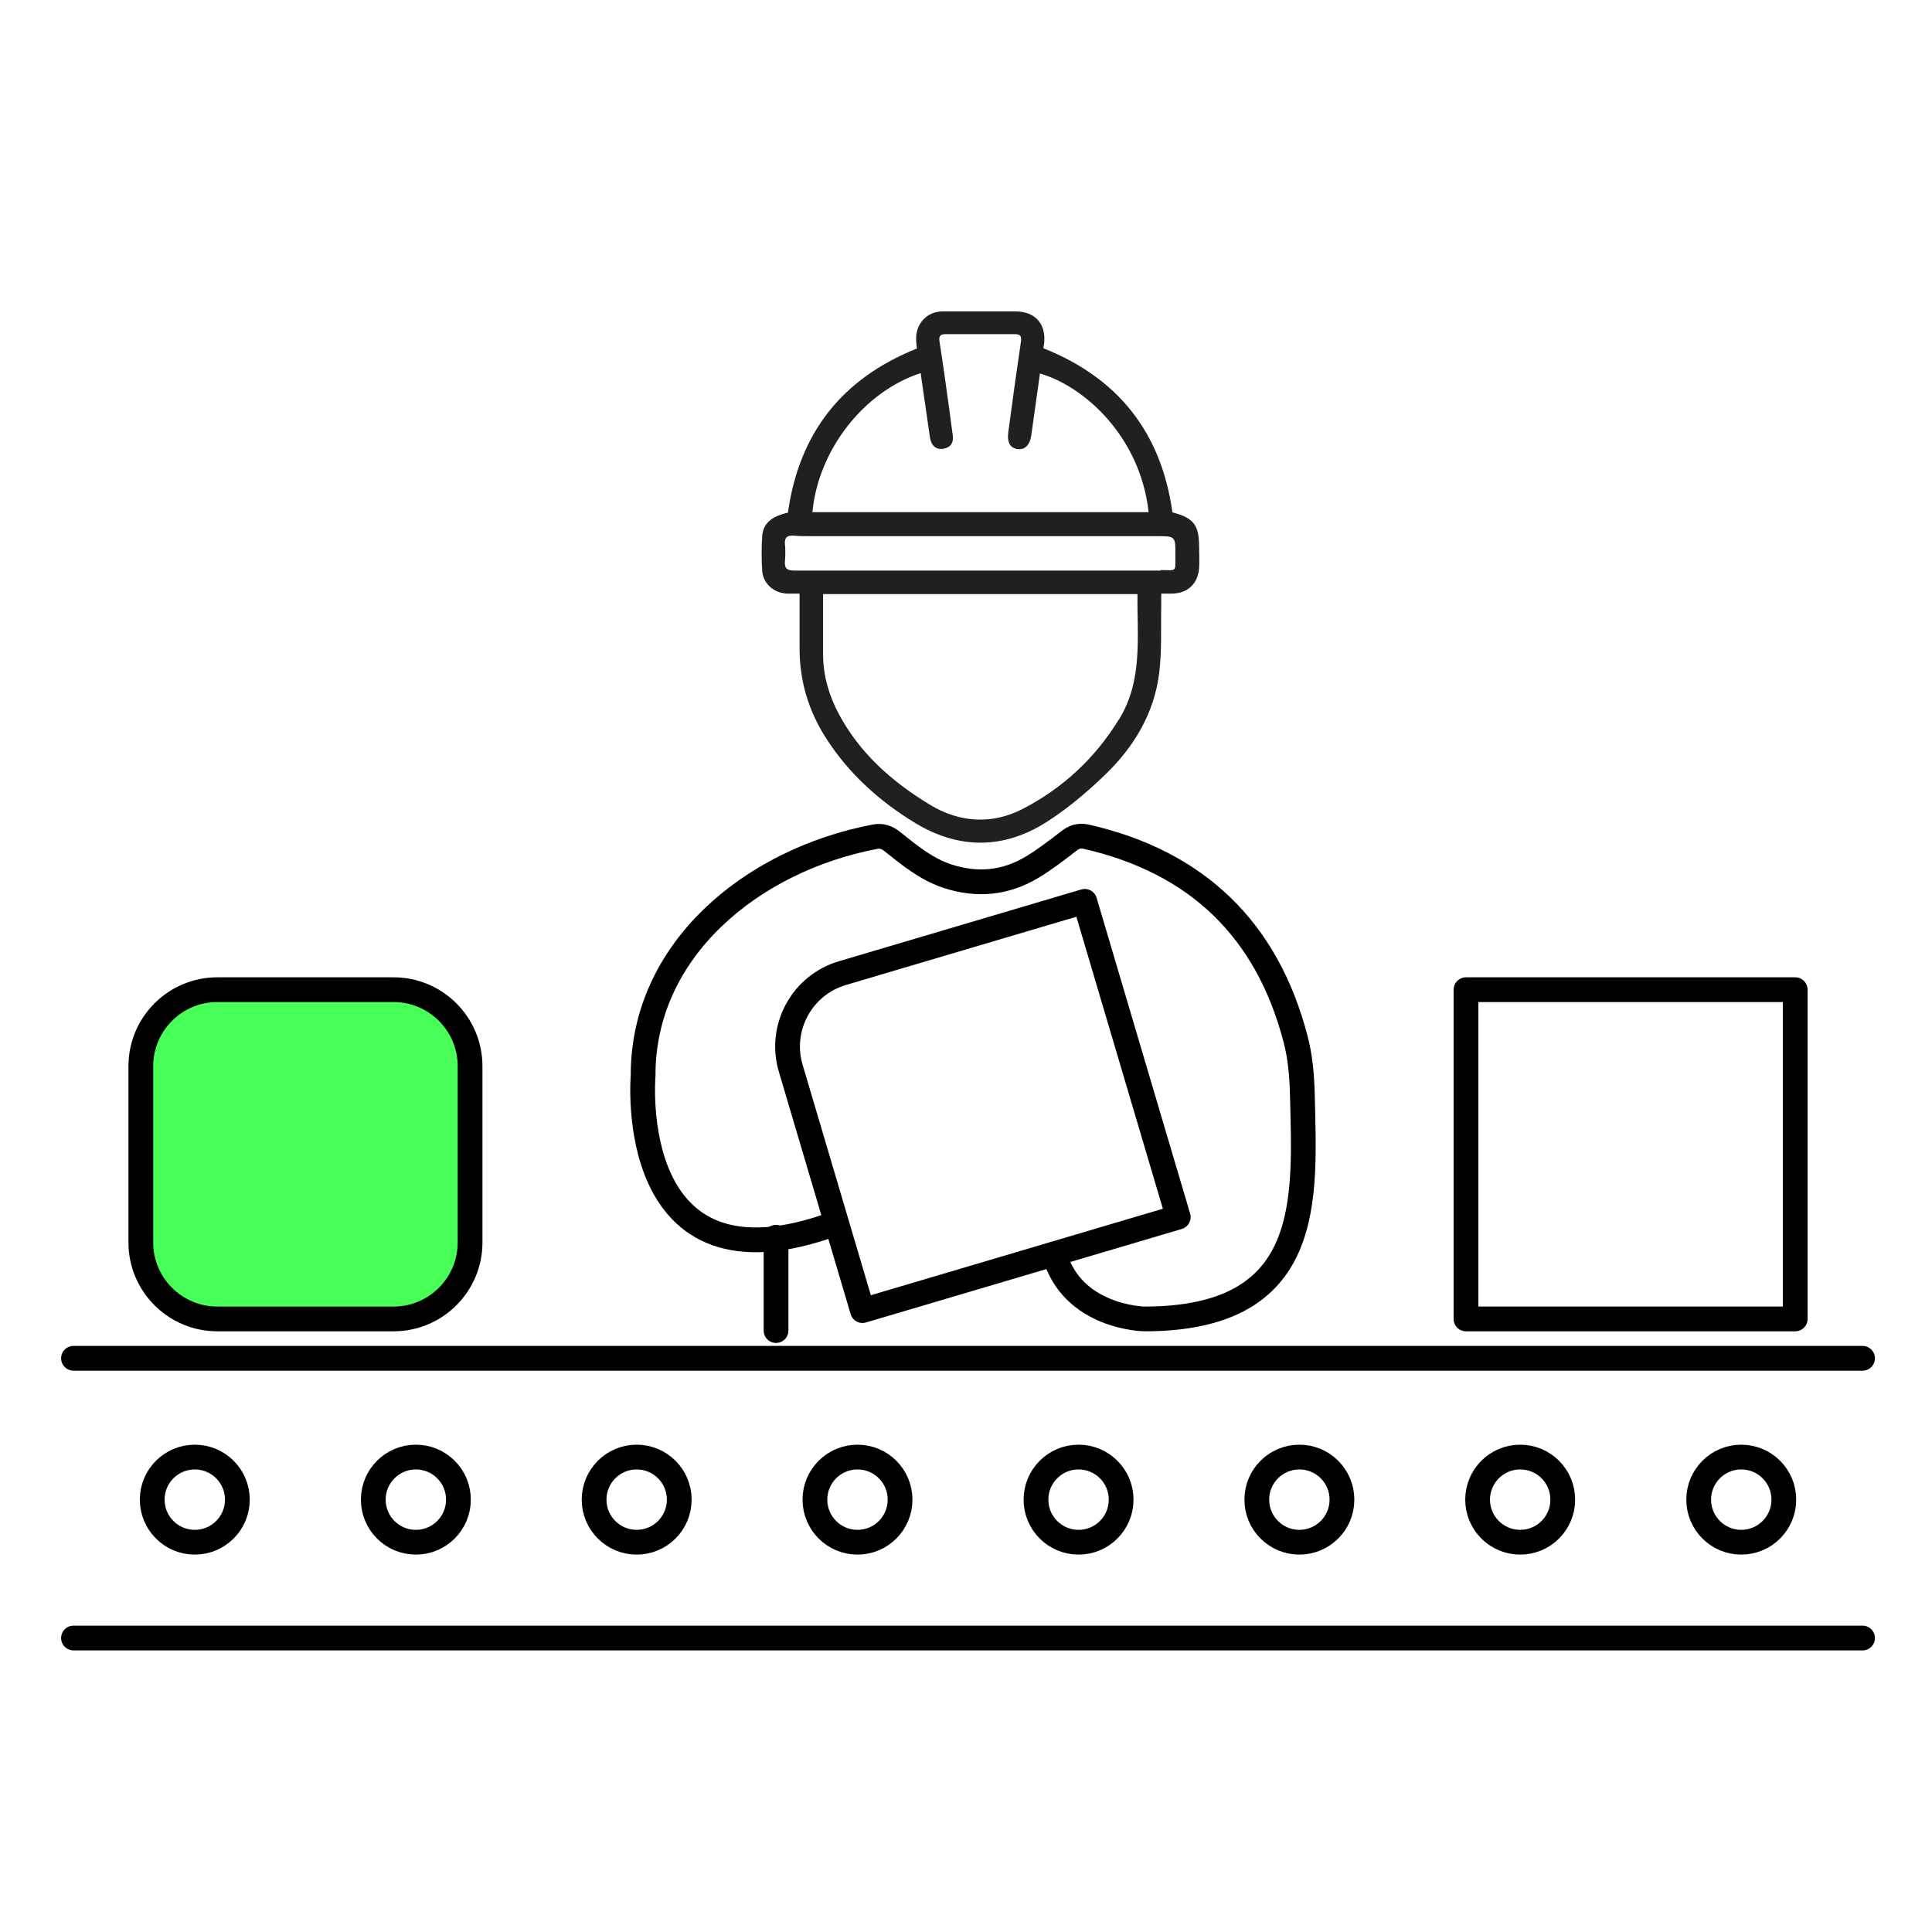
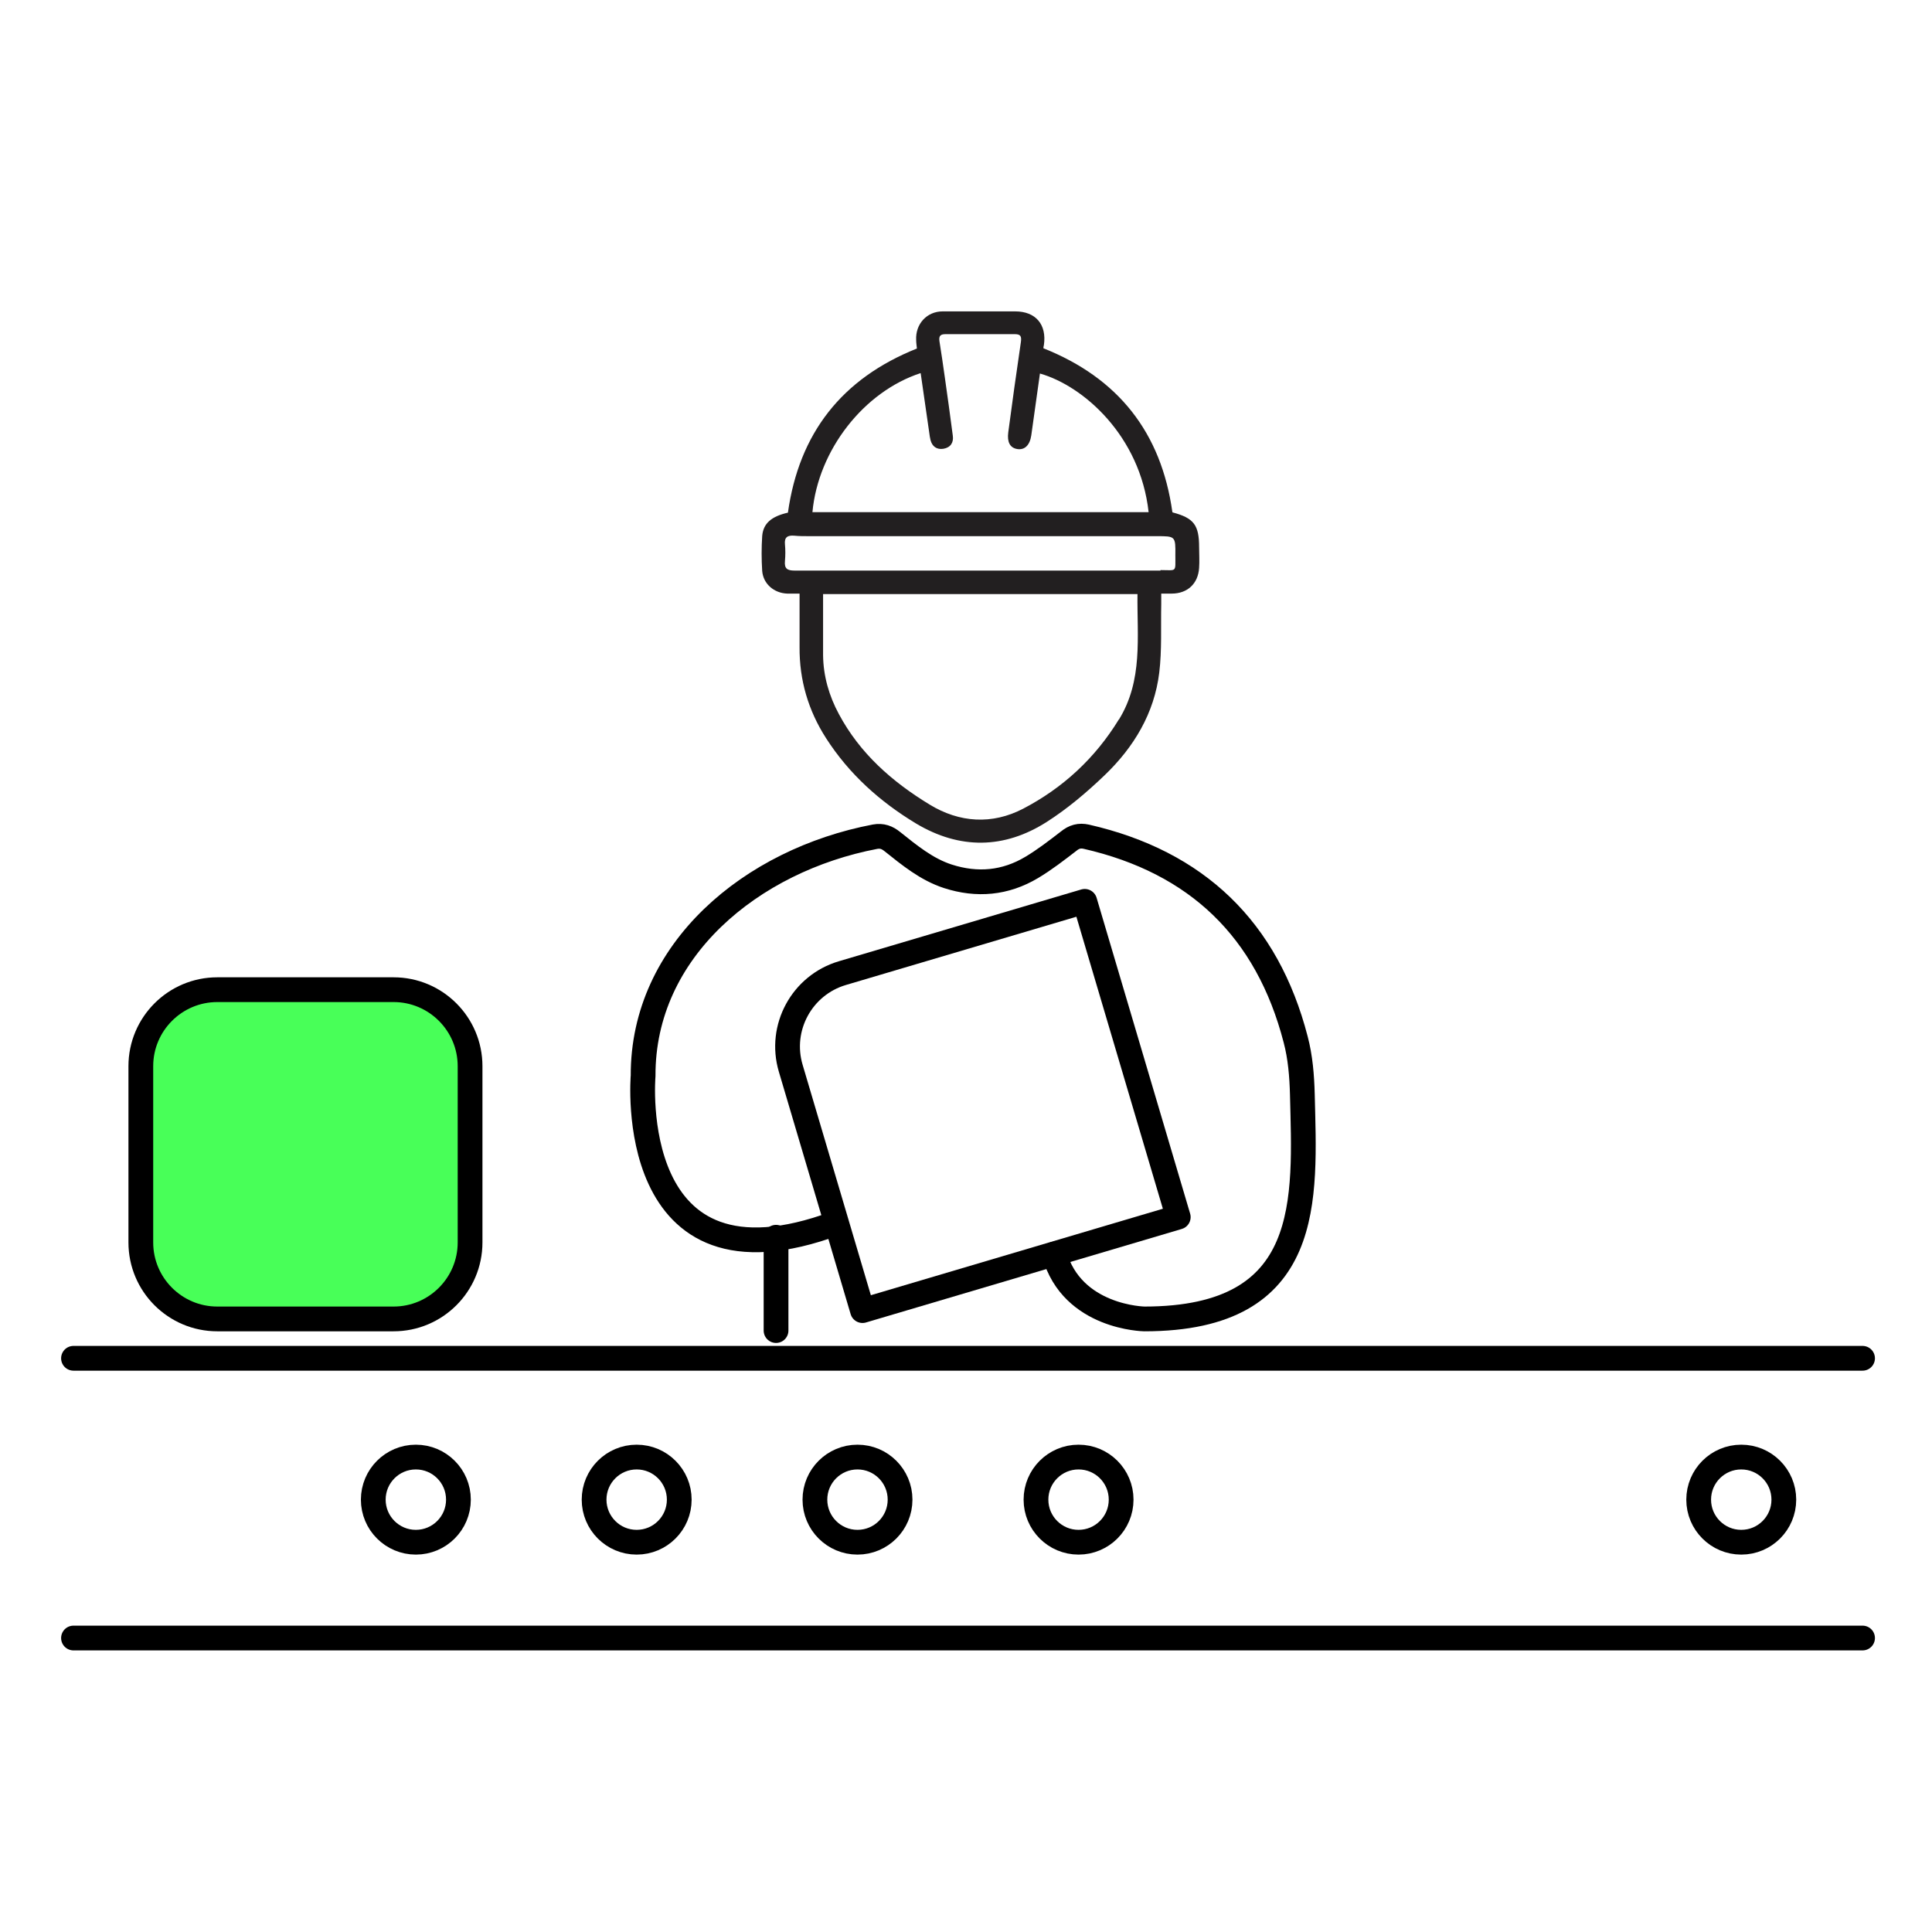
<svg xmlns="http://www.w3.org/2000/svg" xmlns:ns1="http://www.serif.com/" width="100%" height="100%" viewBox="0 0 60 60" version="1.1" xml:space="preserve" style="fill-rule:evenodd;clip-rule:evenodd;stroke-linecap:round;stroke-linejoin:round;stroke-miterlimit:2;">
  <g id="Tavola-da-disegno1" ns1:id="Tavola da disegno1" transform="matrix(0.8,0,0,0.8,0,0)">
-     <rect x="0" y="0" width="75" height="75" style="fill:none;" />
    <g id="finitura_levigatura" transform="matrix(0.961,0,0,0.961,1.37,3.315)">
      <g transform="matrix(1,0,0,1,37.678,36.169)">
        <g id="finitura_levigatura1" ns1:id="finitura_levigatura">
          <g transform="matrix(1,0,0,1,-36.635,-27.05)">
            <g id="Livello_1-2">
              <g>
                <g>
                  <path d="M0.5,42.3L72.77,42.3" style="fill:none;fill-rule:nonzero;stroke:black;stroke-width:1px;" />
                  <path d="M0.5,53.6L72.77,53.6" style="fill:none;fill-rule:nonzero;stroke:black;stroke-width:1px;" />
                </g>
                <g>
-                   <circle cx="5.4" cy="48.01" r="1.72" style="fill:none;stroke:black;stroke-width:1px;stroke-linecap:butt;" />
                  <circle cx="14.33" cy="48.01" r="1.72" style="fill:none;stroke:black;stroke-width:1px;stroke-linecap:butt;" />
                  <circle cx="23.25" cy="48.01" r="1.72" style="fill:none;stroke:black;stroke-width:1px;stroke-linecap:butt;" />
                  <circle cx="32.17" cy="48.01" r="1.72" style="fill:none;stroke:black;stroke-width:1px;stroke-linecap:butt;" />
                  <circle cx="41.1" cy="48.01" r="1.72" style="fill:none;stroke:black;stroke-width:1px;stroke-linecap:butt;" />
-                   <circle cx="50.02" cy="48.01" r="1.72" style="fill:none;stroke:black;stroke-width:1px;stroke-linecap:butt;" />
-                   <circle cx="58.94" cy="48.01" r="1.72" style="fill:none;stroke:black;stroke-width:1px;stroke-linecap:butt;" />
                  <circle cx="67.87" cy="48.01" r="1.72" style="fill:none;stroke:black;stroke-width:1px;stroke-linecap:butt;" />
                </g>
                <g>
                  <g>
                    <path d="M44.89,8.12C44.44,4.9 42.7,2.7 39.68,1.5C39.68,1.45 39.69,1.41 39.7,1.37C39.82,0.54 39.37,0.01 38.54,0.01L35.61,0.01C34.97,0.01 34.51,0.52 34.54,1.16C34.54,1.28 34.56,1.4 34.57,1.51C31.54,2.72 29.81,4.93 29.36,8.14C28.7,8.29 28.36,8.57 28.32,9.09C28.29,9.55 28.29,10.02 28.32,10.49C28.36,11.02 28.8,11.39 29.33,11.41L29.83,11.41L29.83,13.57C29.82,14.9 30.18,16.13 30.9,17.25C31.83,18.7 33.08,19.82 34.54,20.7C36.3,21.75 38.1,21.73 39.82,20.63C40.65,20.1 41.43,19.44 42.15,18.75C43.33,17.62 44.16,16.25 44.36,14.6C44.47,13.69 44.42,12.76 44.44,11.84L44.44,11.41L44.86,11.41C45.5,11.41 45.93,11.01 45.97,10.37C45.99,10.09 45.97,9.81 45.97,9.54C45.97,8.64 45.76,8.36 44.9,8.13L44.89,8.12ZM34.72,2.49C34.84,3.3 34.95,4.11 35.07,4.92C35.08,5.02 35.1,5.12 35.12,5.21C35.19,5.47 35.37,5.6 35.64,5.56C35.93,5.51 36.06,5.31 36.02,5.03C35.92,4.25 35.81,3.47 35.7,2.69C35.63,2.2 35.56,1.7 35.48,1.21C35.45,0.99 35.53,0.93 35.73,0.93L38.53,0.93C38.77,0.93 38.8,1.03 38.77,1.25C38.59,2.47 38.42,3.69 38.26,4.9C38.21,5.29 38.33,5.52 38.62,5.57C38.92,5.62 39.13,5.42 39.19,5.02C39.31,4.19 39.42,3.35 39.54,2.52C41.3,3.02 43.59,5.04 43.93,8.12L30.35,8.12C30.58,5.62 32.42,3.25 34.73,2.5L34.72,2.49ZM42.73,16.49C41.77,18.06 40.47,19.26 38.86,20.1C37.61,20.75 36.29,20.67 35.08,19.93C33.57,19.01 32.27,17.87 31.42,16.28C31.02,15.54 30.79,14.74 30.78,13.9L30.78,11.43L43.48,11.43C43.46,13.16 43.71,14.91 42.73,16.5L42.73,16.49ZM44.41,10.48L29.63,10.48C29.33,10.48 29.21,10.4 29.24,10.09C29.26,9.87 29.26,9.64 29.24,9.42C29.21,9.13 29.35,9.05 29.61,9.07C29.81,9.09 30.01,9.09 30.21,9.09L44.26,9.09C45.01,9.09 45.02,9.09 45.01,9.86C45.01,10.57 45.08,10.46 44.41,10.46L44.41,10.48Z" style="fill:rgb(34,31,32);fill-rule:nonzero;" />
                    <path d="M40.12,38.09C40.84,40.67 43.76,40.71 43.76,40.71C50.63,40.71 50.24,35.86 50.14,31.63C50.12,30.89 50.06,30.14 49.87,29.42C48.72,24.98 45.88,22.25 41.41,21.23C41.14,21.17 40.92,21.23 40.7,21.41C40.22,21.78 39.73,22.16 39.21,22.47C38.14,23.11 37,23.21 35.82,22.83C34.96,22.55 34.27,21.98 33.58,21.43C33.37,21.26 33.16,21.18 32.88,21.23C27.89,22.18 23.49,25.81 23.51,30.89C23.51,30.89 22.72,40.03 31.3,36.84" style="fill:none;fill-rule:nonzero;stroke:black;stroke-width:1px;stroke-linecap:butt;" />
                  </g>
                  <path d="M16.52,30.5C16.52,28.795 15.135,27.41 13.43,27.41L6.31,27.41C4.605,27.41 3.22,28.795 3.22,30.5L3.22,37.62C3.22,39.325 4.605,40.71 6.31,40.71L13.43,40.71C15.135,40.71 16.52,39.325 16.52,37.62L16.52,30.5Z" style="fill:rgb(72,255,88);stroke:black;stroke-width:1px;stroke-linecap:butt;" />
-                   <rect x="56.75" y="27.41" width="13.3" height="13.3" style="fill:none;stroke:black;stroke-width:1px;stroke-linecap:butt;stroke-linejoin:miter;" />
                  <g transform="matrix(0.959,-0.284,0.284,0.959,-7.6,11.77)">
                    <path d="M33.29,25.47L43.5,25.47L43.5,38.77L30.2,38.77L30.2,28.56C30.2,26.85 31.59,25.47 33.29,25.47Z" style="fill:none;fill-rule:nonzero;stroke:black;stroke-width:1px;stroke-linecap:butt;" />
                  </g>
                  <path d="M28.88,37.41L28.88,41.18" style="fill:none;fill-rule:nonzero;stroke:black;stroke-width:1px;stroke-linecap:butt;" />
                </g>
              </g>
            </g>
          </g>
        </g>
      </g>
    </g>
  </g>
</svg>